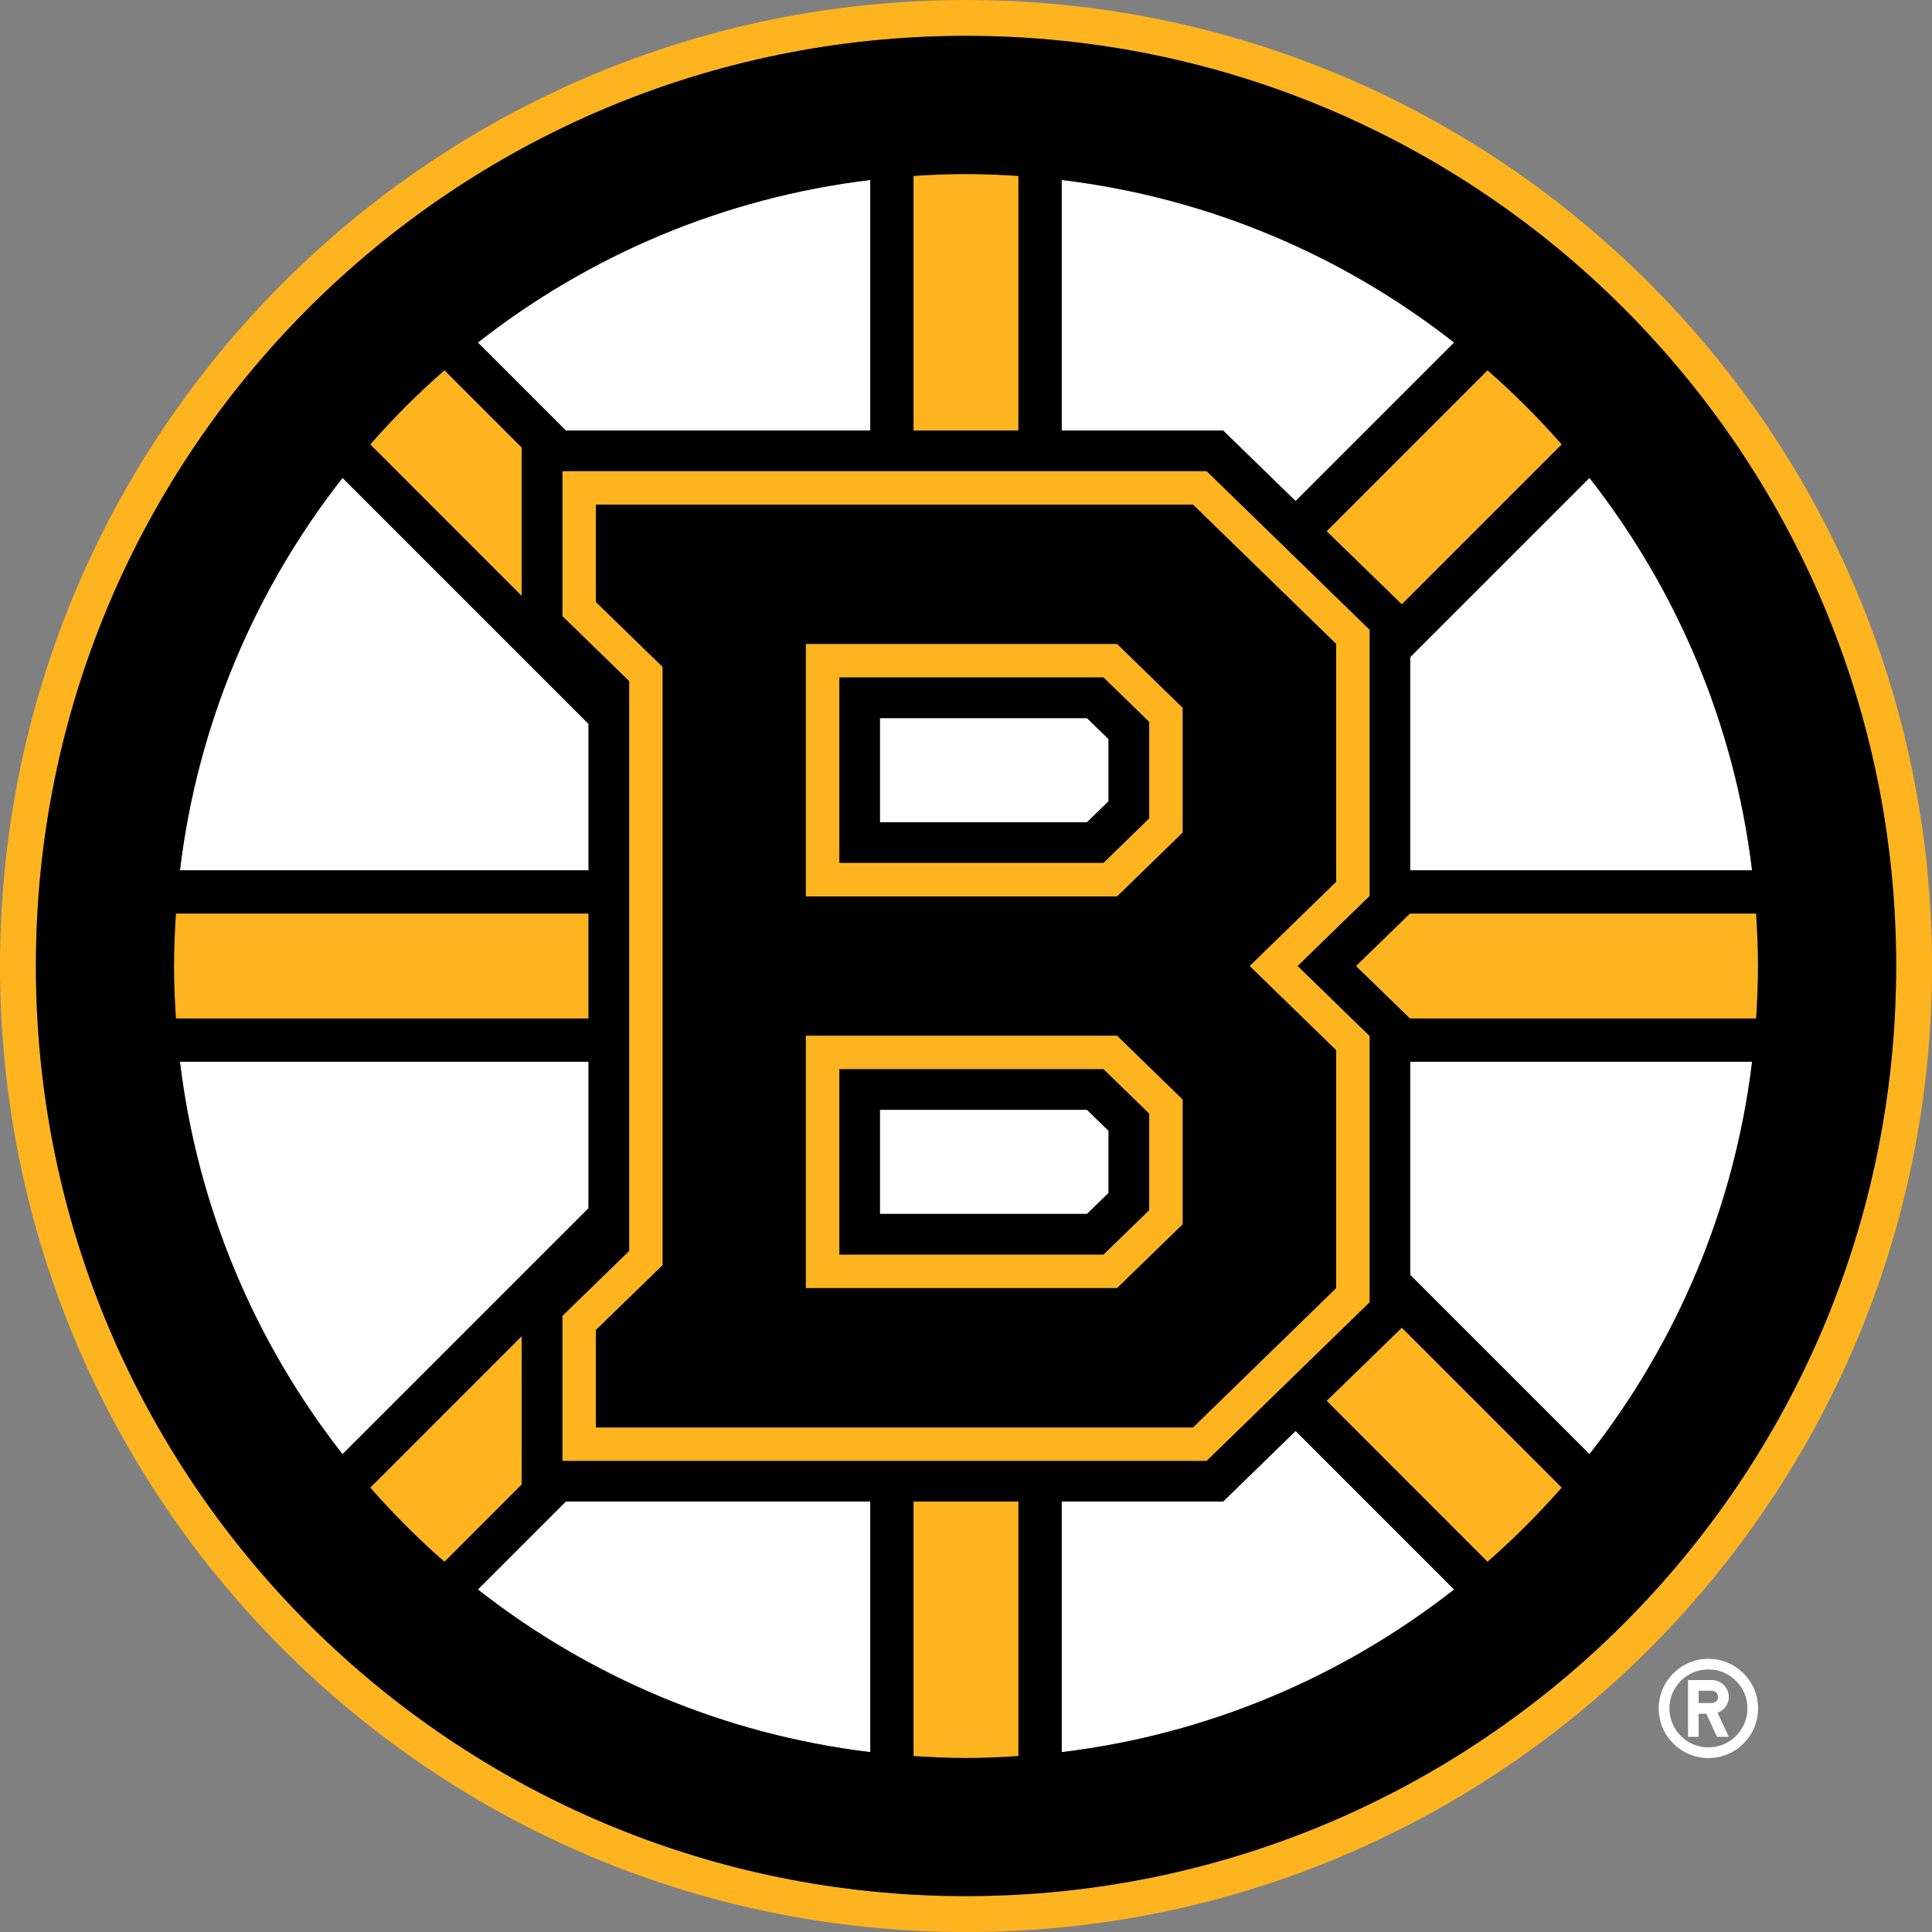
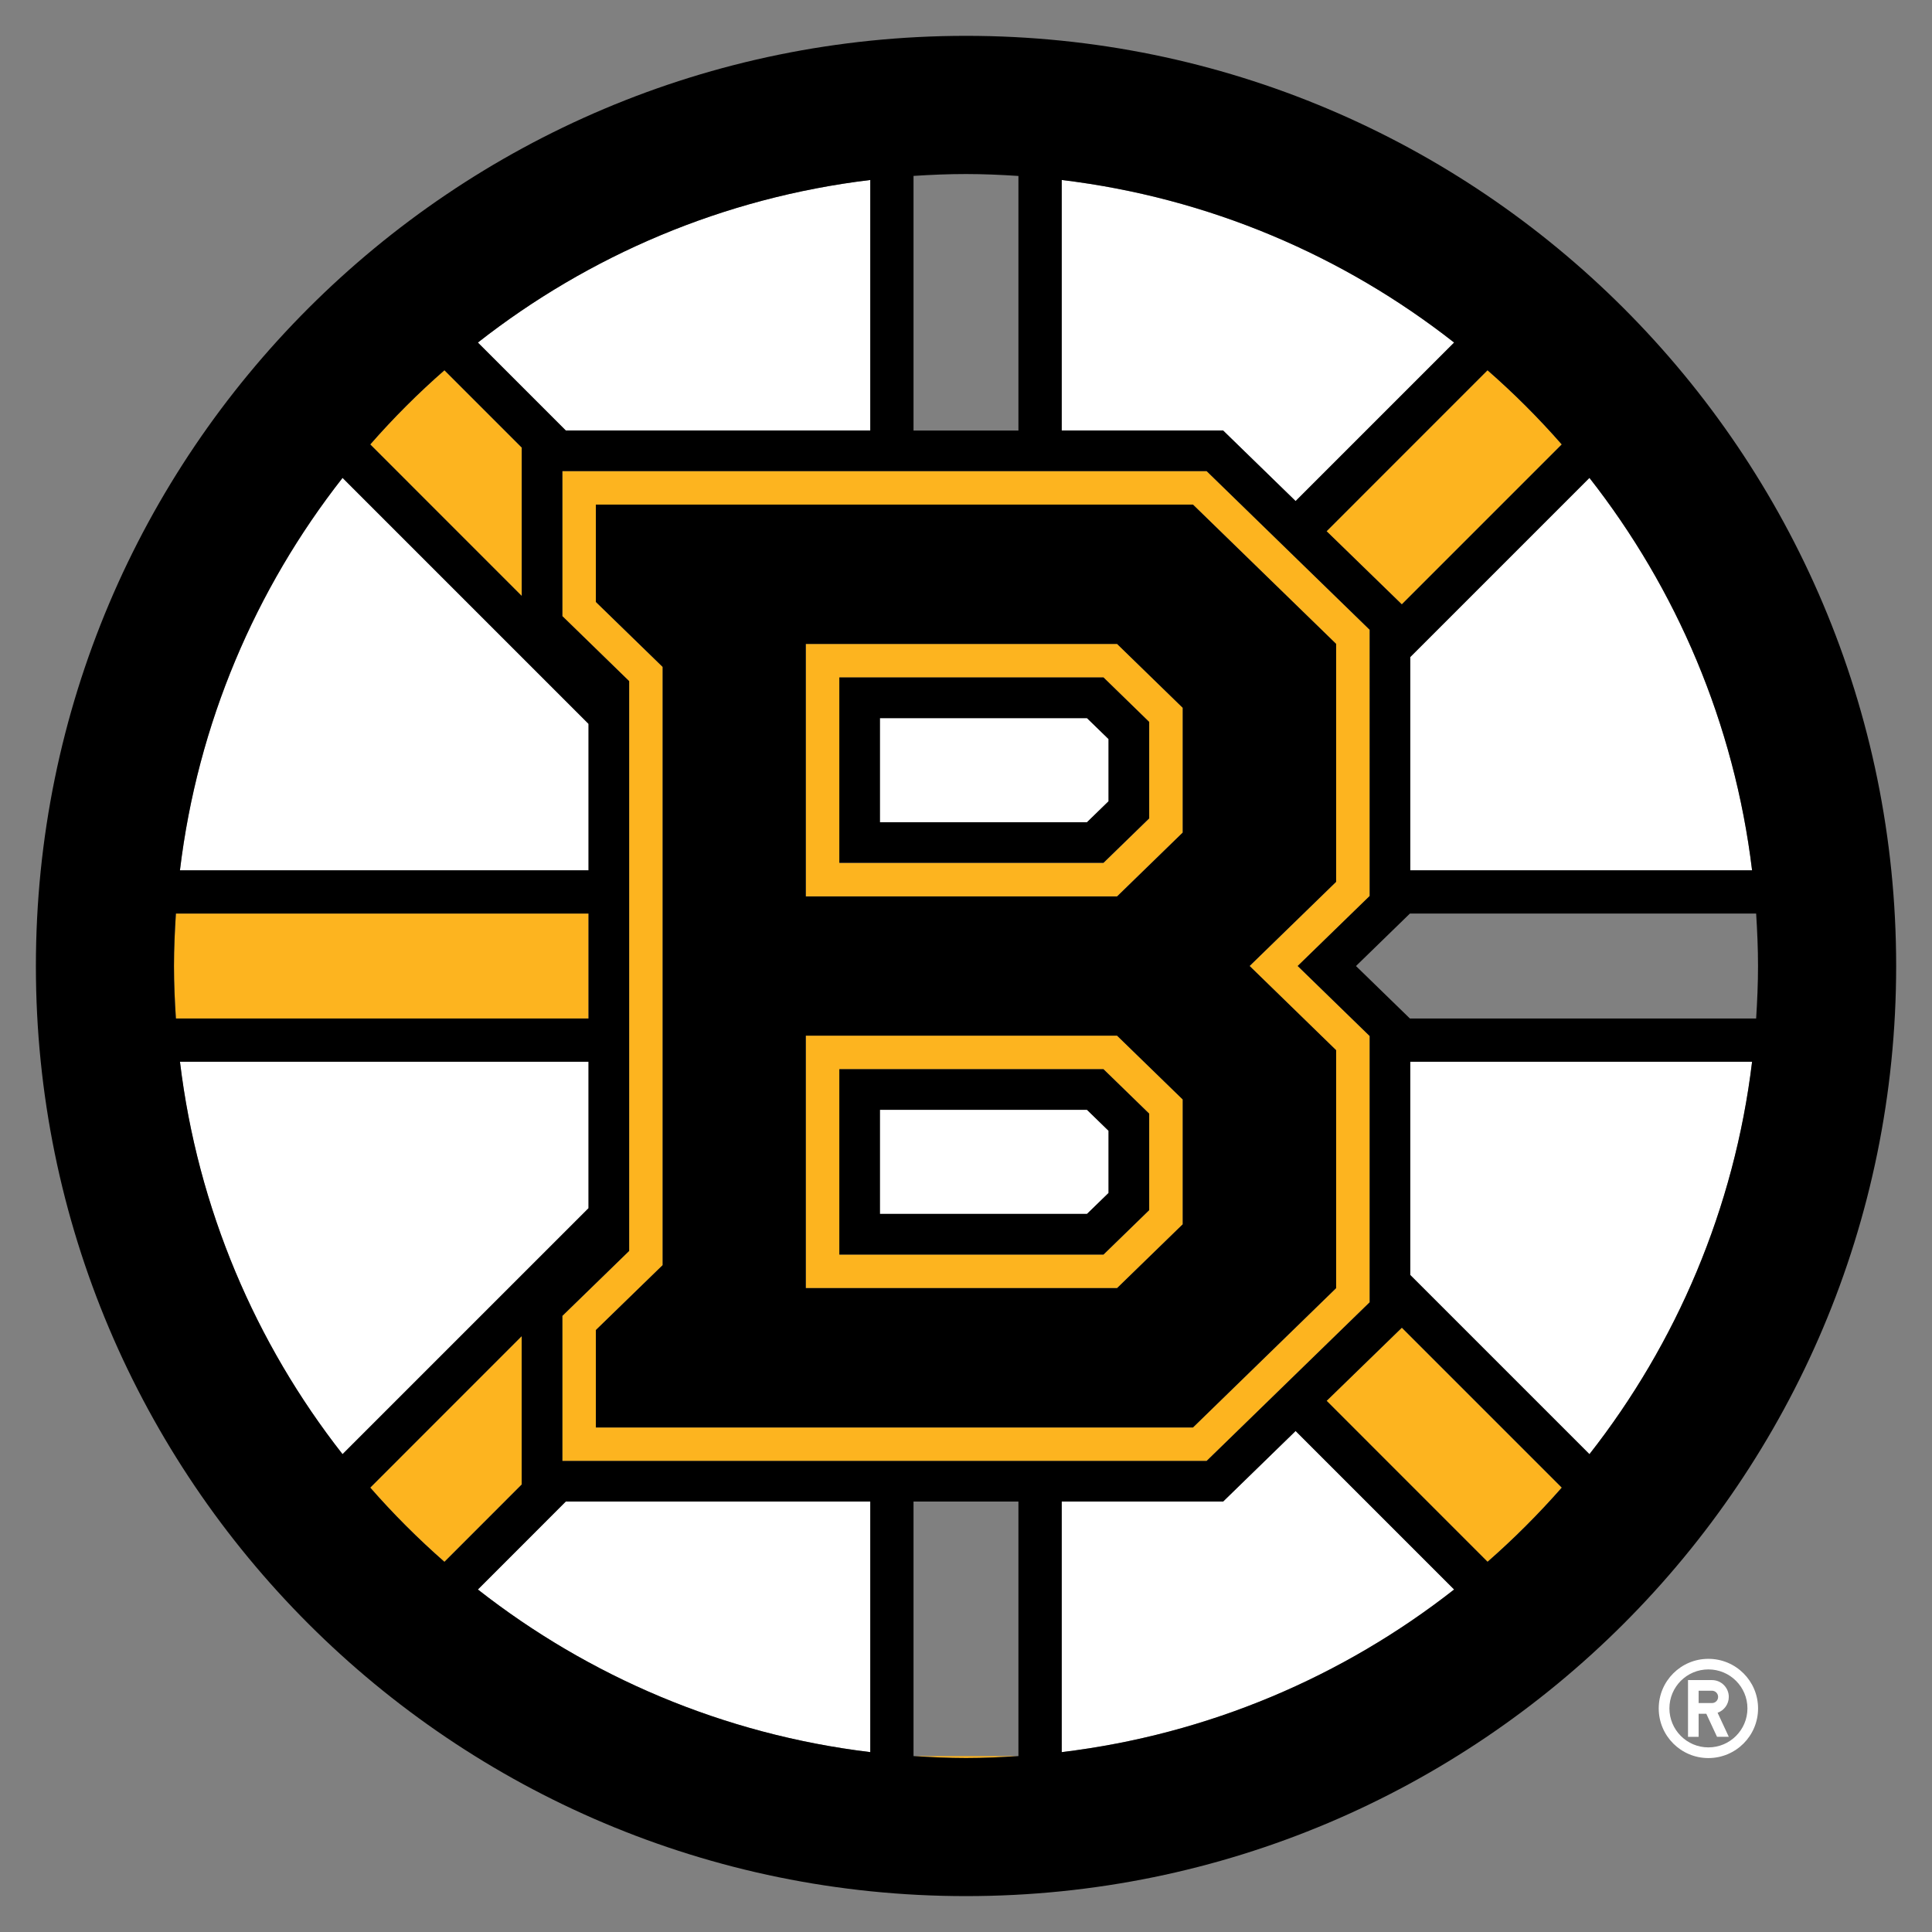
<svg xmlns="http://www.w3.org/2000/svg" version="1.1" id="Layer_1" x="0px" y="0px" viewBox="0 0 37.089 37.09" style="enable-background:new 0 0 37.089 37.09;" xml:space="preserve">
  <rect x="0" y="0" width="37.089" height="37.09" fill="#808080" stroke="none" />
  <style type="text/css">
	.st0{fill:#231F20;}
	.st1{fill:#FFFFFF;}
	.st2{fill:#E4E5E6;}
	.st3{fill:url(#SVGID_1_);}
	.st4{fill:url(#SVGID_2_);}
	.st5{fill:url(#SVGID_3_);}
	.st6{fill:url(#SVGID_4_);}
	.st7{fill:url(#SVGID_5_);}
	.st8{fill:url(#SVGID_6_);}
	.st9{fill:url(#SVGID_7_);}
	.st10{fill:url(#SVGID_8_);}
	.st11{fill:#E5E6E6;}
	.st12{fill:#959CA1;}
	.st13{fill:#003E7E;}
	.st14{fill:#E4E5E5;}
	.st15{fill:#91989D;}
	.st16{fill:#C20828;}
	.st17{display:none;fill:#231F20;}
	.st18{display:none;}
	.st19{fill:#AFB4B8;}
	.st20{fill:#B29453;}
	.st21{fill:#F47829;}
	.st22{fill:#EFE3C6;}
	.st23{fill:#98012E;}
	.st24{fill:#FDB541;}
	.st25{fill:#E2001C;}
	.st26{display:inline;}
	.st27{fill:none;}
	.st28{fill:#F5BD47;}
	.st29{fill:#CF0A2C;}
	.st30{fill:#EB6E1F;}
	.st31{fill:#AEB3B8;}
	.st32{fill:#F3880B;}
	.st33{fill:#006D80;}
	.st34{fill:#ABADB0;}
	.st35{fill:#00397A;}
	.st36{fill:#002751;}
	.st37{fill:#FFDE00;}
	.st38{fill:#E8A713;}
	.st39{fill:#F58426;}
	.st40{fill:#E51937;}
	.st41{fill:#008752;}
	.st42{fill:#19388A;}
	.st43{fill:#ABB1B5;}
	.st44{fill:#00488C;}
	.st45{fill:#7C0027;}
	.st46{fill:#00704A;}
	.st47{fill:#A7A9AC;}
	.st48{fill:#EEE2C4;}
	.st49{fill:#EFB006;}
	.st50{fill:#004928;}
	.st51{fill:#FDBA31;}
	.st52{fill:#002D62;}
	.st53{fill:#FDB31B;}
	.st54{fill:#003F90;}
	.st55{fill:#001651;}
	.st56{fill:#8D8D8E;}
	.st57{fill:#7A2F3E;}
	.st58{fill:#555559;}
	.st59{fill:#A81E2D;}
	.st60{fill:#FDB41F;}
	.st61{fill:#B2B7BB;}
	.st62{fill:#E41937;}
	.st63{fill:#E30526;}
	.st64{fill:#D5A00F;}
	.st65{fill:#00327C;}
	.st66{fill:#D29A00;}
	.st67{fill:#E30B2B;}
	.st68{fill:#003A7B;}
	.st69{fill:#A2A6AA;}
	.st70{fill:#CF202D;}
	.st71{fill:#E4102F;}
	.st72{fill:#0056A8;}
	.st73{fill:#004B97;}
	.st74{fill:#F26B25;}
	.st75{fill:#E5D7A6;}
	.st76{display:inline;fill:#FFFFFF;}
	.st77{fill:#E20021;}
</style>
  <rect x="-14.579" y="-4.16" class="st18" width="64.7" height="45.07" />
  <g id="Bruins_On_Dark">
    <g>
      <path class="st1" d="M16.707,28.826h-5.846l-1.687,1.688c2.128,1.668,4.711,2.781,7.533,3.122V28.826z" />
      <path class="st1" d="M23.48,28.826h-3.098v4.81c2.822-0.341,5.405-1.454,7.533-3.122l-3.043-3.043L23.48,28.826z" />
      <path class="st1" d="M11.298,23.194v-2.812H3.454c0.34,2.822,1.453,5.406,3.121,7.534L11.298,23.194z" />
      <path class="st1" d="M11.298,13.896L6.576,9.174c-1.668,2.129-2.781,4.711-3.121,7.534h7.844V13.896z" />
      <path class="st1" d="M24.872,9.619l3.043-3.043c-2.128-1.669-4.711-2.781-7.533-3.121v4.809h3.098L24.872,9.619z" />
      <path class="st1" d="M27.073,20.382v4.094l3.44,3.44c1.669-2.128,2.781-4.712,3.123-7.534H27.073z" />
      <path class="st1" d="M16.707,8.264V3.455c-2.822,0.339-5.404,1.452-7.533,3.121l1.687,1.688H16.707z" />
      <path class="st1" d="M27.073,16.708h6.562c-0.341-2.823-1.454-5.405-3.123-7.534l-3.44,3.44V16.708z" />
      <polygon class="st1" points="21.281,15.382 21.281,14.188 20.867,13.786 16.892,13.786 16.892,15.784 20.867,15.784   " />
      <polygon class="st1" points="21.281,22.902 21.281,21.708 20.867,21.306 16.892,21.306 16.892,23.304 20.867,23.304   " />
      <path class="st1" d="M32.796,33.75c0.527,0,0.954-0.426,0.954-0.953c0-0.526-0.426-0.952-0.954-0.952    c-0.526,0-0.953,0.426-0.953,0.952C31.843,33.324,32.27,33.75,32.796,33.75z M32.796,32.048c0.415,0,0.75,0.335,0.75,0.748    c0,0.413-0.335,0.749-0.75,0.749c-0.413,0-0.748-0.336-0.748-0.749C32.048,32.383,32.383,32.048,32.796,32.048z" />
      <path class="st1" d="M32.609,32.899h0.147l0.206,0.443h0.226l-0.215-0.462c0.125-0.044,0.215-0.164,0.215-0.304    c0-0.178-0.145-0.323-0.323-0.323l-0.46,0v1.09h0.204V32.899z M32.609,32.457h0.256c0.065,0,0.118,0.053,0.118,0.119    c0,0.066-0.053,0.118-0.118,0.118h-0.256V32.457z" />
    </g>
    <g>
-       <path class="st60" d="M18.545,37.09c10.242,0,18.545-8.302,18.545-18.545C37.089,8.303,28.786,0,18.545,0    C8.303,0,0,8.303,0,18.545C0,28.787,8.303,37.09,18.545,37.09z M18.545,0.689c9.861,0,17.856,7.995,17.856,17.856    c0,9.862-7.995,17.856-17.856,17.856c-9.861,0-17.856-7.994-17.856-17.856C0.688,8.684,8.683,0.689,18.545,0.689z" />
      <path class="st60" d="M29.981,8.532c-0.442-0.505-0.919-0.981-1.425-1.424l-3.089,3.09l1.444,1.404L29.981,8.532z" />
-       <path class="st60" d="M19.551,3.377c-0.333-0.022-0.668-0.037-1.006-0.037c-0.339,0-0.674,0.015-1.008,0.037v4.887h2.014V3.377z" />
      <path class="st60" d="M10.016,8.592L8.532,7.108C8.025,7.551,7.55,8.027,7.108,8.532l2.908,2.909V8.592z" />
      <path class="st60" d="M8.532,29.982l1.483-1.484V25.65l-2.907,2.908C7.55,29.063,8.026,29.539,8.532,29.982z" />
      <path class="st60" d="M11.298,17.538H3.377c-0.022,0.333-0.037,0.668-0.037,1.007c0,0.339,0.016,0.675,0.037,1.007h7.921V17.538z" />
-       <path class="st60" d="M26.031,18.545l1.035,1.007h6.647c0.021-0.333,0.036-0.669,0.036-1.007c0-0.339-0.015-0.674-0.036-1.007    h-6.647L26.031,18.545z" />
      <path class="st60" d="M25.467,26.892l3.089,3.09c0.506-0.443,0.981-0.919,1.425-1.424l-3.07-3.07L25.467,26.892z" />
-       <path class="st60" d="M17.537,33.712c0.334,0.022,0.669,0.037,1.008,0.037c0.339,0,0.673-0.016,1.006-0.037v-4.886h-2.014V33.712z    " />
+       <path class="st60" d="M17.537,33.712c0.334,0.022,0.669,0.037,1.008,0.037c0.339,0,0.673-0.016,1.006-0.037h-2.014V33.712z    " />
      <path class="st60" d="M22.705,23.503v-2.396l-1.26-1.225h-5.976v4.846h5.976L22.705,23.503z M16.114,24.084v-3.558h5.071    l0.877,0.853v1.852l-0.877,0.853H16.114z" />
      <path class="st60" d="M22.705,15.982v-2.395l-1.26-1.226h-5.976v4.846h5.976L22.705,15.982z M16.114,16.564v-3.558h5.071    l0.877,0.854v1.852l-0.877,0.853H16.114z" />
      <path class="st60" d="M12.077,24.015l-1.282,1.247v2.785h12.368L26.294,25v-5.11l-1.382-1.345l1.382-1.344V12.09l-3.13-3.046    H10.796v2.785l1.282,1.247V24.015z M11.439,11.556V9.688h11.463l2.748,2.674v4.567l-1.661,1.616l1.661,1.617v4.567l-2.748,2.675    H11.439v-1.87l1.282-1.246V12.803L11.439,11.556z" />
    </g>
    <g>
      <path d="M18.545,36.4c9.861,0,17.856-7.994,17.856-17.856c0-9.861-7.995-17.856-17.856-17.856    c-9.861,0-17.856,7.995-17.856,17.856C0.688,28.406,8.683,36.4,18.545,36.4z M7.108,28.558l2.907-2.908v2.849l-1.483,1.484    C8.026,29.539,7.55,29.063,7.108,28.558z M10.796,11.828V9.044h12.368l3.13,3.046V17.2l-1.382,1.344l1.382,1.345V25l-3.13,3.046    H10.796v-2.785l1.282-1.247V13.076L10.796,11.828z M9.174,30.514l1.687-1.688h5.846v4.81    C13.885,33.295,11.302,32.182,9.174,30.514z M18.545,33.749c-0.339,0-0.674-0.016-1.008-0.037v-4.886h2.014v4.886    C19.218,33.734,18.883,33.749,18.545,33.749z M20.382,33.636v-4.81h3.098l1.392-1.355l3.043,3.043    C25.787,32.182,23.204,33.295,20.382,33.636z M28.557,29.982l-3.089-3.09l1.444-1.404l3.07,3.07    C29.538,29.063,29.063,29.539,28.557,29.982z M30.513,27.916l-3.44-3.44v-4.094h6.562C33.294,23.204,32.181,25.788,30.513,27.916z     M33.749,18.545c0,0.339-0.015,0.675-0.036,1.007h-6.647l-1.035-1.007l1.035-1.007h6.647    C33.734,17.871,33.749,18.206,33.749,18.545z M33.635,16.708h-6.562v-4.094l3.44-3.44C32.181,11.302,33.294,13.885,33.635,16.708z     M29.981,8.532l-3.07,3.07l-1.444-1.404l3.089-3.09C29.063,7.551,29.539,8.027,29.981,8.532z M27.915,6.576l-3.043,3.043    L23.48,8.264h-3.098V3.455C23.204,3.795,25.787,4.907,27.915,6.576z M18.545,3.341c0.339,0,0.673,0.015,1.006,0.037v4.887h-2.014    V3.377C17.871,3.355,18.206,3.341,18.545,3.341z M16.707,3.455v4.809h-5.845L9.174,6.576C11.302,4.907,13.885,3.795,16.707,3.455z     M8.532,7.108l1.484,1.484v2.849L7.108,8.532C7.55,8.027,8.025,7.551,8.532,7.108z M6.576,9.174l4.722,4.722v2.812H3.454    C3.794,13.885,4.907,11.302,6.576,9.174z M3.34,18.545c0-0.339,0.016-0.674,0.037-1.007h7.921v2.014H3.377    C3.355,19.219,3.34,18.883,3.34,18.545z M11.298,20.382v2.812l-4.722,4.722c-1.668-2.128-2.781-4.712-3.121-7.534H11.298z" />
      <path d="M22.061,13.859l-0.877-0.854h-5.071v3.558h5.071l0.877-0.853V13.859z M21.281,15.382l-0.414,0.403h-3.975v-1.999h3.975    l0.414,0.402V15.382z" />
      <path d="M22.061,21.379l-0.877-0.853h-5.071v3.558h5.071l0.877-0.853V21.379z M21.281,22.902l-0.414,0.402h-3.975v-1.999h3.975    l0.414,0.403V22.902z" />
      <path d="M11.439,25.533v1.87h11.463l2.748-2.675v-4.567l-1.661-1.617l1.661-1.616v-4.567l-2.748-2.674H11.439v1.869l1.282,1.247    v11.484L11.439,25.533z M15.469,12.362h5.976l1.26,1.226v2.395l-1.26,1.226h-5.976V12.362z M15.469,19.882h5.976l1.26,1.225v2.396    l-1.26,1.225h-5.976V19.882z" />
    </g>
  </g>
</svg>